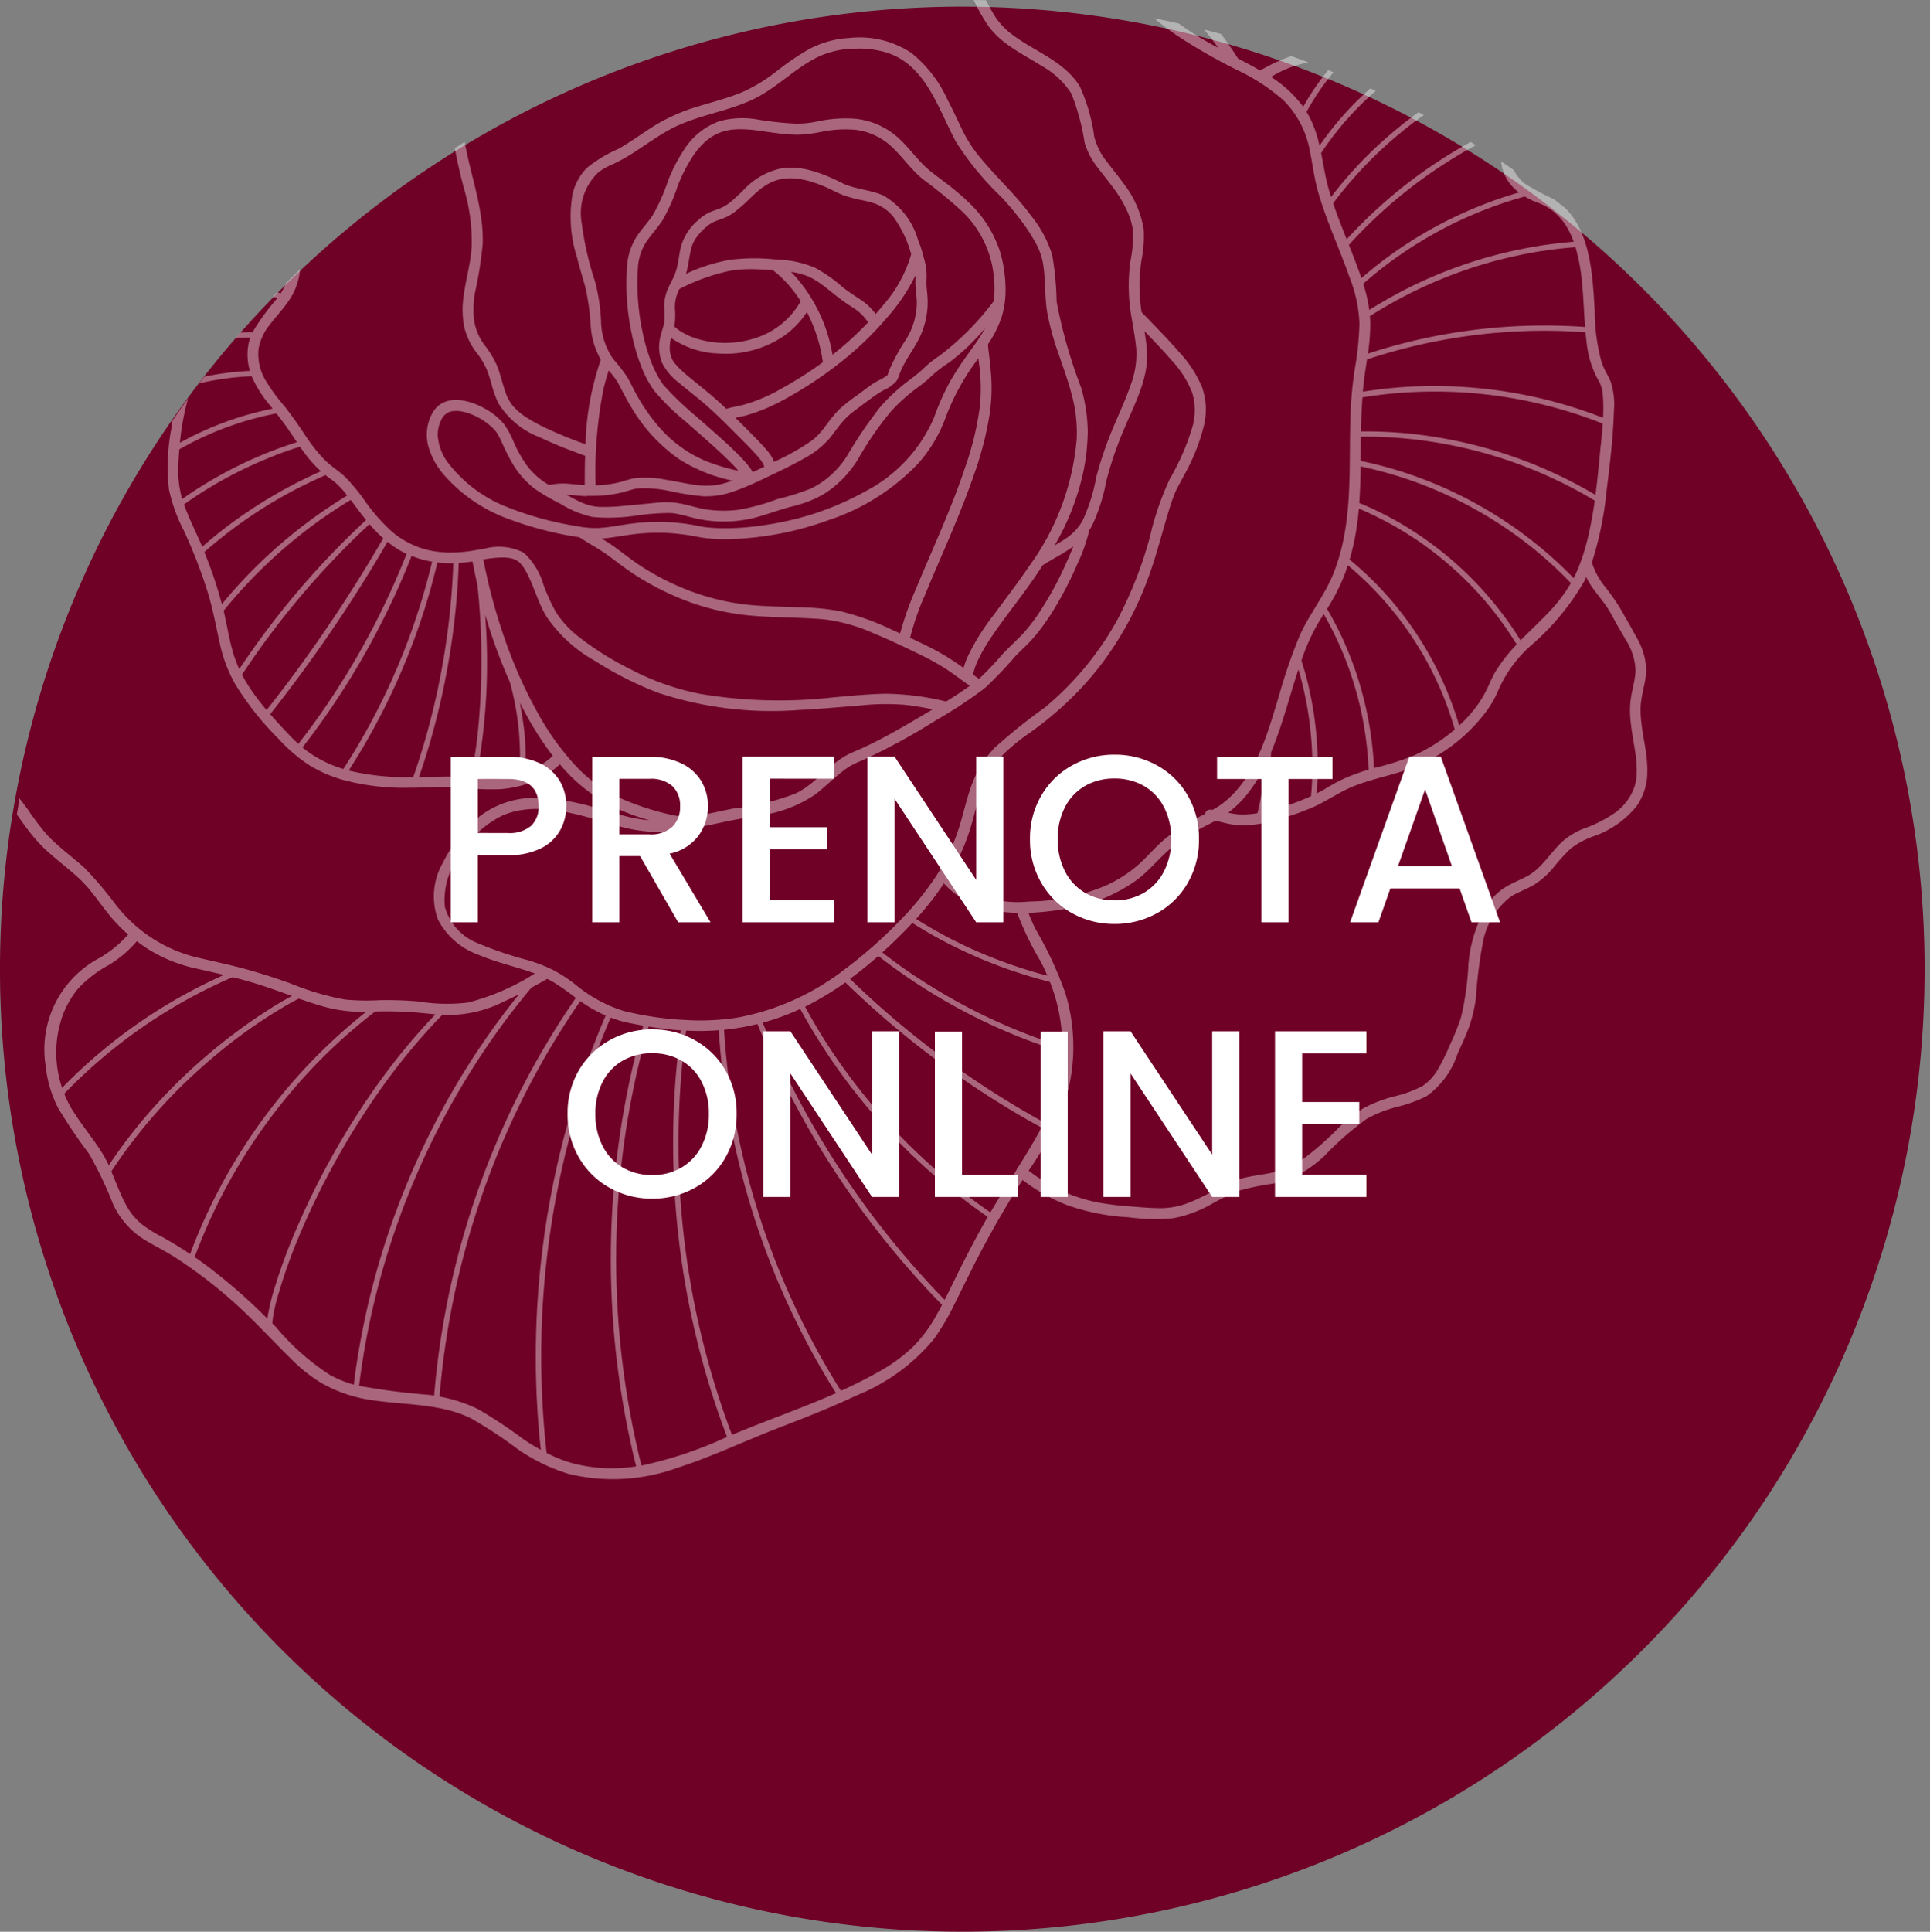
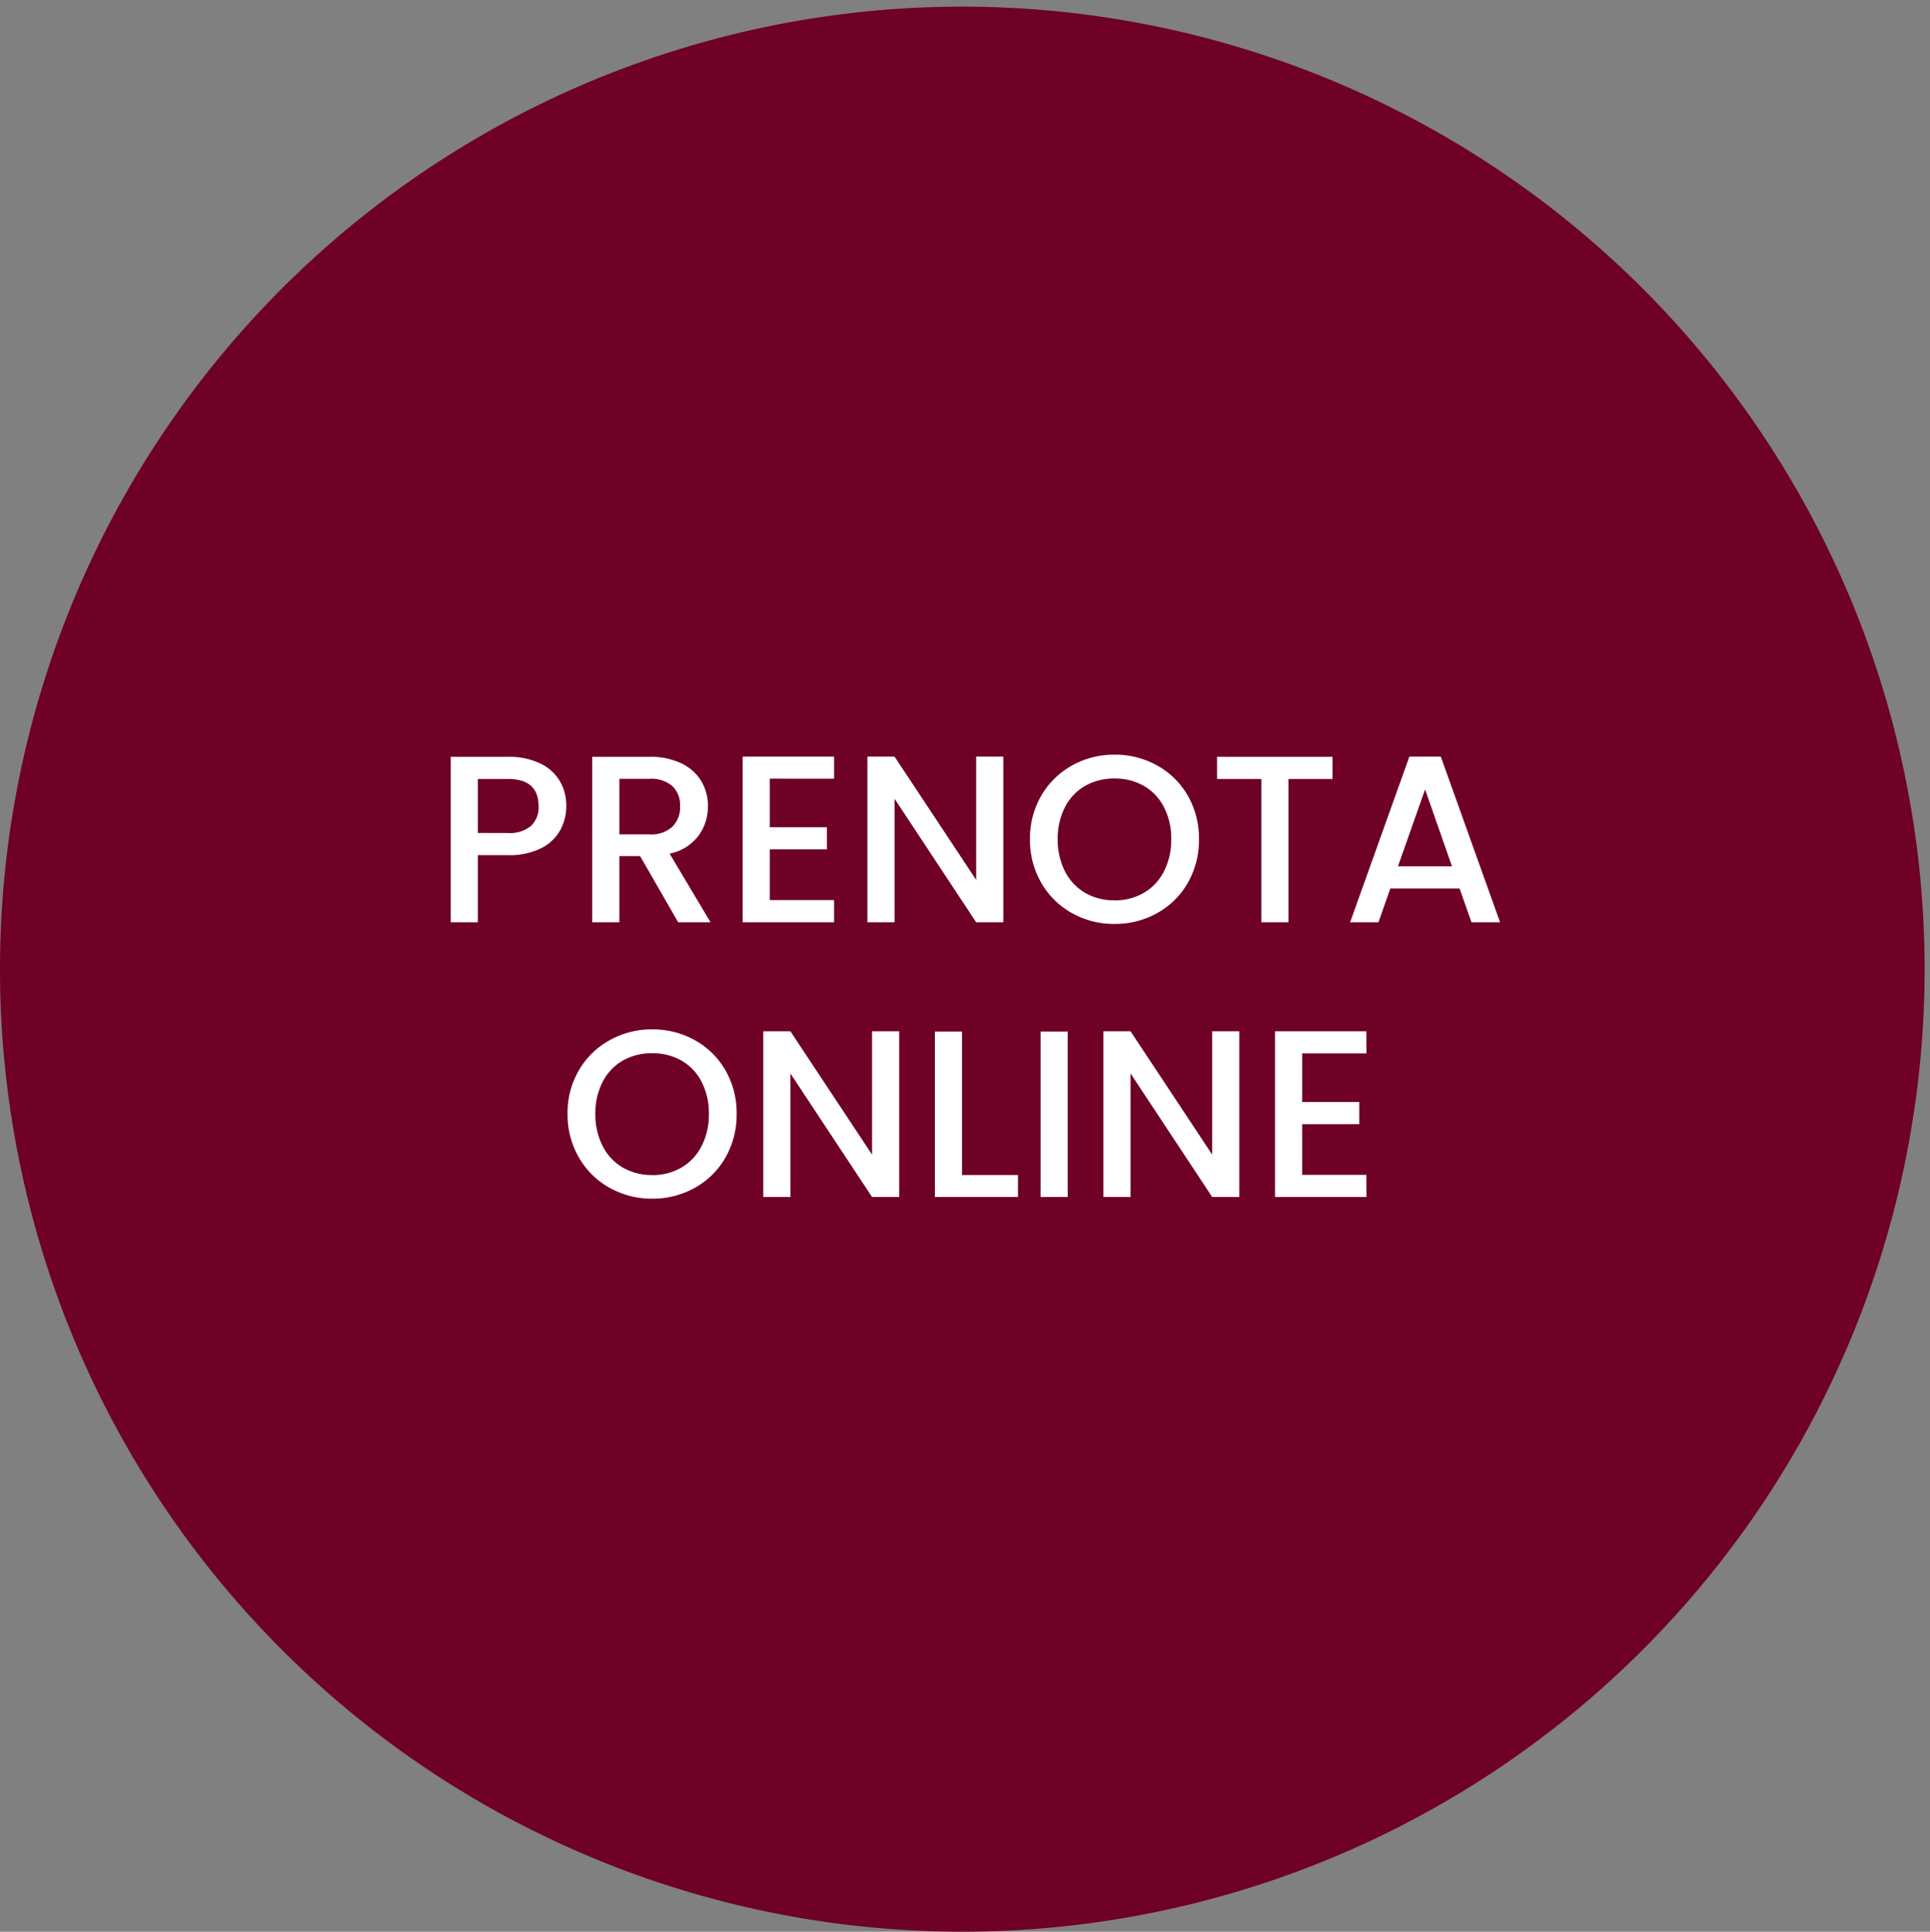
<svg xmlns="http://www.w3.org/2000/svg" width="105.415" height="105.484" viewBox="0 0 105.415 105.484">
  <rect x="0" y="0" width="105.415" height="105.484" fill="#808080" stroke="none" />
  <defs>
    <clipPath id="clip-path">
      <path id="Pfad_1208" data-name="Pfad 1208" d="M105.12,52.56A52.56,52.56,0,1,1,52.56,0a52.56,52.56,0,0,1,52.56,52.56" transform="translate(34.88 863.423)" fill="#6f0026" opacity="0.269" />
    </clipPath>
  </defs>
  <g id="prenota-online" transform="translate(-155 -502.637)">
    <path id="Pfad_1205" data-name="Pfad 1205" d="M105.12,52.56A52.56,52.56,0,1,1,52.56,0a52.56,52.56,0,0,1,52.56,52.56" transform="translate(155 503)" fill="#6f0026" />
    <g id="Gruppe_maskieren_8" data-name="Gruppe maskieren 8" transform="translate(120.415 -360.786)" clip-path="url(#clip-path)">
-       <path id="Pfad_1207" data-name="Pfad 1207" d="M699.37,497.631a2.937,2.937,0,0,1-1.256,1.54,7.243,7.243,0,0,1-1.406.7,3.772,3.772,0,0,0-1.293.762c-.656.61-1.11,1.455-1.924,1.884-.4.211-.826.371-1.208.614a3.071,3.071,0,0,0-.952.961,7.493,7.493,0,0,0-1.029,3.223,15.39,15.39,0,0,1-.417,2.945,13.873,13.873,0,0,1-.59,1.451,10.879,10.879,0,0,1-.635,1.295,2.747,2.747,0,0,1-.879.965,6.5,6.5,0,0,1-1.546.56,8,8,0,0,0-1.642.63,6.985,6.985,0,0,0-1.282.981,16.18,16.18,0,0,1-2.228,1.95,4.646,4.646,0,0,1-1.5.6c-.588.129-1.192.178-1.769.348a9.819,9.819,0,0,0-1.636.758c-.365.186-.741.377-1.115.525a4.3,4.3,0,0,1-1.82.306c-.444-.011-.886-.049-1.328-.086a16.6,16.6,0,0,1-1.735-.2,8.913,8.913,0,0,1-2.888-1.072,10.038,10.038,0,0,1-1.01-.686,15.538,15.538,0,0,0,2.178-4.475,10.05,10.05,0,0,0-.175-5.226,20.421,20.421,0,0,0-1.579-3.406,7.569,7.569,0,0,1-.431-.967,15.76,15.76,0,0,0,1.963-.21,8.966,8.966,0,0,0,3.976-1.605c.591-.448,1.056-1.008,1.6-1.507a8.691,8.691,0,0,1,1.663-1.178c.324-.182.662-.343.989-.52l.027,0,.08.013c.133.025.264.058.4.09a4.37,4.37,0,0,0,1,.138,6.472,6.472,0,0,0,1.61-.235,15.193,15.193,0,0,0,2.122-.712c.723-.3,1.361-.755,2.072-1.079,1.238-.563,2.642-.725,3.889-1.3a9.234,9.234,0,0,0,3.628-2.921,5.814,5.814,0,0,0,.562-.948,7.02,7.02,0,0,1,1.871-2.637,13.522,13.522,0,0,0,2.921-3.536c.031-.064.06-.129.089-.195a4.272,4.272,0,0,0,.4.665c.288.392.607.759.858,1.177.154.256.286.525.436.784s.307.52.453.784a3.343,3.343,0,0,1,.547,1.691c-.02.58-.222,1.137-.28,1.713a5.075,5.075,0,0,0,0,.953c.029.332.079.662.132.991.048.3.115.674.148.924a6.288,6.288,0,0,1,.064.919,2.742,2.742,0,0,1-.123.852m-37.016,26.684c-.22.444-.436.89-.662,1.332a47.58,47.58,0,0,1-8.327-11.626q-.876-1.72-1.607-3.507a12.548,12.548,0,0,0,2.009-.734l.037-.018a33.051,33.051,0,0,0,7.68,9.4q1.232,1.04,2.561,1.955l-.043.074c-.582,1.023-1.125,2.067-1.648,3.122m-2.345,3.854a8.716,8.716,0,0,1-1.869,1.38c-.684.393-1.39.743-2.109,1.069a41.81,41.81,0,0,1-3.641-7.243,42.45,42.45,0,0,1-2.227-8.058,41.7,41.7,0,0,1-.518-4.414,12.948,12.948,0,0,0,1.824-.315,47.794,47.794,0,0,0,7.456,12.426q1.251,1.509,2.624,2.911c-.11.21-.223.419-.341.624a7.52,7.52,0,0,1-1.2,1.619m-9.931,4.851a45.074,45.074,0,0,1-2.9-17.289,44.329,44.329,0,0,1,.4-4.782l.166.009a13.677,13.677,0,0,0,1.612-.029,42.391,42.391,0,0,0,4.231,15.917,41.914,41.914,0,0,0,2.173,3.9c-1.864.825-3.807,1.493-5.679,2.278m-4.947,1.678a46.625,46.625,0,0,1-.742-18.963,45.947,45.947,0,0,1,1.135-5.008c.582.093,1.167.164,1.755.205a45.051,45.051,0,0,0-.346,8.7,45.549,45.549,0,0,0,1.408,8.927,44.817,44.817,0,0,0,1.464,4.573,21.941,21.941,0,0,1-4.674,1.564m-3.7-.109a7.52,7.52,0,0,1-1.48-.579,47.121,47.121,0,0,1,1.714-18.873,46.076,46.076,0,0,1,1.784-4.9,6.042,6.042,0,0,0,.953.282q.413.085.83.157a46.5,46.5,0,0,0-1.647,9.3,46.851,46.851,0,0,0,1.256,14.767c-.142.02-.286.039-.429.054a8.346,8.346,0,0,1-2.981-.21m-5.206-2.959a8.017,8.017,0,0,0-2.123-.694,44.645,44.645,0,0,1,5.132-17.415,43.568,43.568,0,0,1,2.556-4.181,8.025,8.025,0,0,0,1.386.789,46.98,46.98,0,0,0-2.833,9.013,47.663,47.663,0,0,0-.985,9.646,46.82,46.82,0,0,0,.277,5.055c-.307-.169-.607-.353-.9-.544a26.976,26.976,0,0,0-2.511-1.67m-6.515-1.281a41.347,41.347,0,0,1,.874-4.777,42.5,42.5,0,0,1,3.495-9.354,42.06,42.06,0,0,1,2.477-4.2,39.923,39.923,0,0,1,2.565-3.412q.436-.236.866-.48c.123.06.244.124.362.195a13.88,13.88,0,0,1,1.15.808l.049.035a44.151,44.151,0,0,0-4.349,7.928,44.811,44.811,0,0,0-3.39,13.791q-.143-.024-.287-.043a36.565,36.565,0,0,1-3.812-.492m-4.476-3.143c-.089-.092-.179-.182-.269-.273a8.525,8.525,0,0,1,.361-1.67,28.336,28.336,0,0,1,1.1-3.076,41.177,41.177,0,0,1,1.828-3.8,41.869,41.869,0,0,1,2.529-4.089,34.374,34.374,0,0,1,3.209-3.936c.089-.094.18-.186.271-.278.079.005.158.011.237.015a6.781,6.781,0,0,0,3.108-.728c.281-.128.559-.265.834-.4q-.933,1.153-1.781,2.374a41.884,41.884,0,0,0-2.558,4.19,43.117,43.117,0,0,0-2.089,4.539,42.19,42.19,0,0,0-2.556,9.9c-.014.1-.025.207-.038.31a6.187,6.187,0,0,1-1.3-.528,13.074,13.074,0,0,1-2.888-2.539m-3.823-3.413c-.225-.167-.452-.328-.682-.486a30.32,30.32,0,0,1,7.2-11.1,29.387,29.387,0,0,1,2.665-2.31l.33-.007a20.642,20.642,0,0,1,2.133.082c.274.024.547.055.822.081a34.33,34.33,0,0,0-2.971,3.564,40.992,40.992,0,0,0-2.641,4.132,42.292,42.292,0,0,0-1.928,3.895,31.035,31.035,0,0,0-1.209,3.232,11.367,11.367,0,0,0-.431,1.792,30.5,30.5,0,0,0-3.289-2.873m-2.5-1.611a7.063,7.063,0,0,1-1.094-.693,3.493,3.493,0,0,1-.863-1.089c-.3-.569-.52-1.179-.775-1.771a28.6,28.6,0,0,1,5.238-5.954,27.778,27.778,0,0,1,4.351-3.132c.214-.122.43-.242.651-.351l.005,0c.344.12.69.236,1.039.344a8.632,8.632,0,0,0,1.511.327,8.467,8.467,0,0,0,1.129.044,30.083,30.083,0,0,0-4.4,4.279,30.533,30.533,0,0,0-5.221,8.951c-.508-.339-1.028-.658-1.565-.954m-4.862-6.9a6,6,0,0,1-.445-.9,28.424,28.424,0,0,1,7.113-5.363q1.019-.541,2.081-1c.323.082.646.166.966.26.769.224,1.52.5,2.274.764l-.212.115c-.615.341-1.21.718-1.791,1.115a30.583,30.583,0,0,0-5.244,4.521,27.987,27.987,0,0,0-2.757,3.5,6.577,6.577,0,0,0-.311-.591c-.508-.845-1.162-1.59-1.674-2.433m-.7-4.6a4.955,4.955,0,0,1,1.044-2.065,6.712,6.712,0,0,1,1.675-1.267,6.266,6.266,0,0,0,1.5-1.284,7.694,7.694,0,0,0,.683.477,8.116,8.116,0,0,0,2.485,1c.53.12,1.059.238,1.586.365a28.69,28.69,0,0,0-7.231,4.637q-.833.732-1.607,1.528a6.037,6.037,0,0,1-.138-3.393m3.191-6.441a20.555,20.555,0,0,0-1.82-2.167c-.706-.638-1.491-1.188-2.132-1.9a15.267,15.267,0,0,1-.965-1.288q-.459-.627-.949-1.231-.78-.959-1.647-1.842a31.19,31.19,0,0,1-2.5-2.607,11.162,11.162,0,0,1-1.864-3.974,15.14,15.14,0,0,1-.206-5.666c.169-1.4.507-2.763.723-4.153a3.3,3.3,0,0,0-.042-1.366c-.127-.5-.362-.96-.524-1.447a2.494,2.494,0,0,1-.074-1.5,5.336,5.336,0,0,1,1.493-2.164c1.1-1.1,2.38-1.985,3.508-3.051a9.043,9.043,0,0,0,1.364-1.633,26.277,26.277,0,0,0,1.325-2.574,9.993,9.993,0,0,1,3.029-3.765,9.3,9.3,0,0,1,3.01-1.3,9.7,9.7,0,0,0,2.8-1.013c.827-.526,1.346-1.394,2.2-1.882a6.684,6.684,0,0,1,1.654-.636,13,13,0,0,0-.979,2.182c-.271.78-.49,1.577-.7,2.374a11.653,11.653,0,0,0-.436,2.556c-.075,1.752.2,3.518-.225,5.243a22.611,22.611,0,0,1-1.754,4.212,18.514,18.514,0,0,0-.888,2.139,13.311,13.311,0,0,0-.492,2.316,11.1,11.1,0,0,0-.127,3.287,8.846,8.846,0,0,0,.8,2.229,27.229,27.229,0,0,1,1.353,3.508c.259.872.42,1.762.618,2.648a7.96,7.96,0,0,0,.836,2.239,16.012,16.012,0,0,0,2.388,3.012,8.52,8.52,0,0,0,1.683,1.439,7.456,7.456,0,0,0,1.762.777,12.839,12.839,0,0,0,3.661.45c.987,0,1.985-.087,2.97-.007a12.627,12.627,0,0,0,2.021.082,5.829,5.829,0,0,0,1.919-.465,5.006,5.006,0,0,0,1.344-.892,9.058,9.058,0,0,0,2.614,2.164,11.508,11.508,0,0,0,2.267.89,7.348,7.348,0,0,1-1.388-.246c-.513-.14-1.021-.292-1.533-.432a12.3,12.3,0,0,0-3.269-.543,4.915,4.915,0,0,0-3.063,1,7.512,7.512,0,0,0-2.009,2.525,3.672,3.672,0,0,0-.277,3.123,3.985,3.985,0,0,0,2.156,1.9c.93.4,1.917.628,2.874.948.087.029.173.06.259.091a12.6,12.6,0,0,1-3.658,1.589,9.673,9.673,0,0,1-2.7-.062,20.455,20.455,0,0,0-2.124-.069,12.455,12.455,0,0,1-1.886-.034,14.948,14.948,0,0,1-2.995-.887c-.7-.25-1.406-.482-2.121-.688-.989-.285-1.992-.492-2.993-.728a7.942,7.942,0,0,1-4.277-2.712m11.479-49.868a19.676,19.676,0,0,1,3.136,5.911q.265.81.457,1.641c-.116.1-.229.2-.339.305-.357.337-.694.7-1.073,1.012a20.592,20.592,0,0,0-3.563-4.957c-.361-.371-.737-.726-1.125-1.069.074-.126.151-.248.232-.37a.244.244,0,0,0,.053-.08,11.164,11.164,0,0,1,2.222-2.393m2.926-1.775a18.939,18.939,0,0,1,2.425,6.688c.1.6.159,1.209.195,1.817a2.65,2.65,0,0,0-.748.107,3.2,3.2,0,0,0-.946.509,19.955,19.955,0,0,0-2.638-6.15c-.307-.474-.635-.933-.981-1.38l.07-.055a12.094,12.094,0,0,1,2.624-1.537m1.3-.451a15.114,15.114,0,0,1,1.979-.333,16.593,16.593,0,0,1,1.19,6.007q-.132.283-.242.576a7.2,7.2,0,0,0-.433,2.695,7.19,7.19,0,0,1-.876.012,19.193,19.193,0,0,0-1.779-7c-.26-.555-.548-1.1-.86-1.622a10.5,10.5,0,0,1,1.022-.338M637,451.139a15.583,15.583,0,0,1,.625,3.655,11.521,11.521,0,0,0-1.932,2.481,16.8,16.8,0,0,0-1.172-5.5,12.682,12.682,0,0,0,1.925-.442c.187-.059.371-.126.554-.194m1.27-.519a.3.3,0,0,0,.13-.054c.269-.111.541-.22.817-.317l.036-.011a12.487,12.487,0,0,1-.044,3.158c-.447.356-.885.724-1.3,1.121a15.9,15.9,0,0,0-.63-3.486c.332-.133.661-.273.992-.411m1.776-2.313c.654-.671,1.279-1.365,1.928-2.039a15.277,15.277,0,0,1,4.348-3.227c.886-.43,1.715-.964,2.564-1.463a9.471,9.471,0,0,1,2.486-1.148,8.594,8.594,0,0,1,4.663.541c1.55.52,3.032,1.225,4.589,1.722.789.252,1.6.43,2.381.7a14.768,14.768,0,0,1,2.2.969,12.9,12.9,0,0,1,3.178,2.463,26.332,26.332,0,0,1,2.386,3.038c.814,1.162,1.618,2.333,2.5,3.444,1.084,1.36,2.367,2.541,3.368,3.967l-.172-.094a17.765,17.765,0,0,1-3.529-2.484,20.009,20.009,0,0,0-1.653-1.537,6.735,6.735,0,0,0-1.662-.879c-2.278-.841-4.753-.527-7.11-.316-.416.037-.833.07-1.251.075l-.195-.11q-.713-.411-1.391-.878c-.765-.524-1.492-1.1-2.224-1.666a7.124,7.124,0,0,0-3.849-1.895,5.333,5.333,0,0,0-2.339.493,9.2,9.2,0,0,0-1.3.7,5.252,5.252,0,0,1-1.278.656,5.737,5.737,0,0,1-1.653.158,11.536,11.536,0,0,0-1.794.082,5,5,0,0,0-.846.213,10.255,10.255,0,0,0-3.916-.454,7.221,7.221,0,0,0-1.614.416,9,9,0,0,1,1.19-1.453m42.972,9.672.061.009a13.5,13.5,0,0,0-1.807,2.506,6.542,6.542,0,0,0-1.755-1.628,5.977,5.977,0,0,1,3.5-.887m2.232.982.179.118a17.088,17.088,0,0,0-3.266,3.544,6.32,6.32,0,0,0-.55-1.577c-.049-.093-.1-.183-.156-.271a13.239,13.239,0,0,1,1.966-2.719,6.057,6.057,0,0,1,1.826.9m2.035.916c.384.111.769.219,1.154.328a22.773,22.773,0,0,0-4.74,4.116q-.47.539-.9,1.107c-.04-.125-.08-.251-.117-.378-.193-.665-.294-1.349-.428-2.024a16.84,16.84,0,0,1,3.442-3.78,4.119,4.119,0,0,0,.462.249,8.438,8.438,0,0,0,1.131.382m4.649,1.6c.056.033.11.065.162.1a26.407,26.407,0,0,0-6.962,4.66c-.517.481-1.013.984-1.489,1.5-.259-.651-.515-1.3-.739-1.967a22.446,22.446,0,0,1,4.58-4.549c.432-.32.878-.622,1.332-.911.574.167,1.144.341,1.706.543a8.735,8.735,0,0,1,1.409.621m.452,1.147a1.238,1.238,0,0,0-.307.858,2.391,2.391,0,0,0,.977,1.7,22.8,22.8,0,0,0-7.069,3.455q-.795.579-1.537,1.225l-.014-.043c-.205-.6-.436-1.183-.669-1.77a26.184,26.184,0,0,1,6.651-5.29q.955-.532,1.953-.981c.011.009.023.018.033.028a1.515,1.515,0,0,1,.154.159s.044.064.051.074.033.067.038.076c.069.213-.135.359-.262.511m2.356,3.449a3.122,3.122,0,0,1,.963,1.056,4.775,4.775,0,0,1,.342.741,24.716,24.716,0,0,0-9.105,2.559c-.7.355-1.391.747-2.059,1.168a8.446,8.446,0,0,0-.332-1.431,22.459,22.459,0,0,1,6.864-4.127c.643-.243,1.3-.454,1.96-.637a3.549,3.549,0,0,0,.668.322,3.245,3.245,0,0,1,.7.35m2.57,9.208c.039.074.079.146.118.219.018.034.035.068.052.1l.024.052,0,.01a2.19,2.19,0,0,1,.078.236c.012.047.022.1.031.143.005.027.009.053.013.079a.031.031,0,0,1,0,.01c0,.012,0,.024,0,.036a8.572,8.572,0,0,1,.019,1.32,25.064,25.064,0,0,0-4.973-1.378,25.458,25.458,0,0,0-5.443-.329,25.2,25.2,0,0,0-2.7.28q.049-.568.132-1.135c.031-.208.063-.416.094-.624a30.816,30.816,0,0,1,9.44-1.566c.832-.007,1.664.023,2.494.083.018.191.037.381.062.572a5.5,5.5,0,0,0,.552,1.892m.326.864h0m-1.59,10.094a22.557,22.557,0,0,0-3.96-3.249,22.851,22.851,0,0,0-4.93-2.4,22.26,22.26,0,0,0-2.737-.749c0-.094,0-.188,0-.282q0-.522.009-1.042a24.129,24.129,0,0,1,5.1.5,24.406,24.406,0,0,1,7.673,2.992c-.093.648-.206,1.292-.353,1.927a12.343,12.343,0,0,1-.377,1.308.28.28,0,0,0-.021.057,8.208,8.208,0,0,1-.4.938m-2.9,3.4a19,19,0,0,0-6.611-6.423,18.425,18.425,0,0,0-2.2-1.081c.049-.663.069-1.328.077-1.992a22.246,22.246,0,0,1,4.826,1.61,22.547,22.547,0,0,1,4.607,2.873,22.252,22.252,0,0,1,2.048,1.884,8.248,8.248,0,0,1-1.161,1.542c-.51.544-1.065,1.053-1.589,1.588m-3.35,4.641a18.656,18.656,0,0,0-4.286-7.468,18.018,18.018,0,0,0-1.7-1.585q.164-.549.275-1.113a16.055,16.055,0,0,0,.231-1.67,18.413,18.413,0,0,1,3.813,2.174,18.793,18.793,0,0,1,3.417,3.272,18.334,18.334,0,0,1,1.389,1.971,8.719,8.719,0,0,0-1.132,1.44c-.194.319-.328.658-.489.992a5.9,5.9,0,0,1-.537.9,7.314,7.314,0,0,1-.977,1.091m-4.656,2.323a19.172,19.172,0,0,0-1.68-6.986,18.4,18.4,0,0,0-.885-1.7,11.17,11.17,0,0,0,.815-1.528q.178-.421.321-.855a18.342,18.342,0,0,1,5.077,6.819,17.815,17.815,0,0,1,.761,2.149c-.123.105-.248.207-.376.305a9.477,9.477,0,0,1-1.952,1.155,15.843,15.843,0,0,1-2.081.644m-3.565-4.428c-.113-.485-.247-.965-.4-1.439a10.714,10.714,0,0,1,1.056-2.284l.163-.255a18.6,18.6,0,0,1,2.449,8.493,10.791,10.791,0,0,0-1.422.526c-.315.146-.612.324-.912.5-.163.1-.331.184-.5.27a19.078,19.078,0,0,0-.437-5.81m-2.052,3.559c.114-.274.22-.552.32-.831.408-1.131.722-2.292,1.09-3.436.027-.083.054-.165.081-.249a18.818,18.818,0,0,1,.76,5.442c0,.493-.029.985-.072,1.477a13.045,13.045,0,0,1-2.367.809L679.1,499a15.674,15.674,0,0,0,.423-3.266m-1.215,2.181a8.447,8.447,0,0,0,.881-1.439,15.332,15.332,0,0,1-.411,2.588,4.506,4.506,0,0,1-.905.073,3.27,3.27,0,0,1-.689-.1,5.9,5.9,0,0,0,1.125-1.121m19.223-18.965c-.085.909-.171,1.823-.291,2.733a24.85,24.85,0,0,0-10-3.329,23.982,23.982,0,0,0-2.805-.135c.011-.621.034-1.241.08-1.861a24.886,24.886,0,0,1,13.123,1.435c-.028.389-.068.775-.1,1.157m-1.027-8.78c.077.779.1,1.564.164,2.344a31.133,31.133,0,0,0-9.566.8q-1.161.283-2.295.656a11.487,11.487,0,0,0,.128-1.594c0-.153-.009-.3-.021-.453a24.5,24.5,0,0,1,8.73-3.444,23.757,23.757,0,0,1,2.5-.322,10.32,10.32,0,0,1,.363,2.014m-33.785,32.918a4.7,4.7,0,0,1-.747-.7,11.387,11.387,0,0,0,1.062-2.325c.245-.762.406-1.55.676-2.3a5.352,5.352,0,0,1,1.306-2.035,11.133,11.133,0,0,1,1.342-1.071c.524-.374,1.031-.773,1.516-1.2a17.388,17.388,0,0,0,2.332-2.478,18.1,18.1,0,0,0,2.637-4.882c.46-1.264.768-2.571,1.178-3.85.039-.12.078-.239.121-.358.02-.055.04-.111.062-.166.009-.024.046-.114.051-.129.148-.345.344-.669.516-1a10.809,10.809,0,0,0,1.086-2.743,3.693,3.693,0,0,0-.117-2.054,6.5,6.5,0,0,0-1.243-1.907c-.655-.756-1.364-1.465-2.056-2.187-.016-.11-.033-.219-.046-.329a9.426,9.426,0,0,1,.03-2.457,6.626,6.626,0,0,0,.127-1.759,5.552,5.552,0,0,0-1.1-2.486c-.3-.413-.62-.806-.93-1.209a3.688,3.688,0,0,1-.668-1.342,9.721,9.721,0,0,0-.785-2.74c-.856-1.4-2.5-1.915-3.74-2.871a3.764,3.764,0,0,1-.876-.931c-.264-.405-.468-.846-.7-1.267a4.541,4.541,0,0,0-.872-1.159,6.477,6.477,0,0,0-.716-.561c.641-.047,1.282-.126,1.921-.179a16.919,16.919,0,0,1,3.563,0,7.069,7.069,0,0,1,3.361,1.277c.589.441,1.06,1.02,1.6,1.514a16.615,16.615,0,0,0,1.744,1.381,31.2,31.2,0,0,0,3.274,1.881,10.836,10.836,0,0,1,2.553,1.661,5.2,5.2,0,0,1,1.448,2.765c.156.758.242,1.514.457,2.261.226.788.516,1.555.816,2.317.309.785.63,1.566.909,2.362a7.677,7.677,0,0,1,.528,2.49,16.511,16.511,0,0,1-.262,2.532,21.73,21.73,0,0,0-.219,2.263c-.126,2.979.192,6.035-.945,8.869-.492,1.227-1.346,2.242-1.868,3.451a30.053,30.053,0,0,0-1.1,3.21c-.618,2.04-1.249,4.4-2.979,5.805a4.523,4.523,0,0,1-.643.426c-.045,0-.091-.007-.136-.007a.271.271,0,0,0-.28.229c-.165.085-.332.169-.5.257a10.4,10.4,0,0,0-1.648,1.077c-.556.453-1,1.013-1.542,1.483a7.143,7.143,0,0,1-1.756,1.111,11.09,11.09,0,0,1-4.182.858,5.61,5.61,0,0,1-3.565-.806m.24,3.3a24.686,24.686,0,0,1-2.671-1.443l-.157-.1a16.022,16.022,0,0,0,1.516-1.936,4.751,4.751,0,0,0,2.183,1.353,7.417,7.417,0,0,0,1.816.25,16.775,16.775,0,0,0,1.287,2.658q.2.381.363.774a26.25,26.25,0,0,1-4.339-1.558m-2.816,1.627q-.953-.634-1.855-1.339c.5-.448.974-.913,1.432-1.389.07-.072.139-.145.207-.218l.171.107q.493.308,1,.592a25.813,25.813,0,0,0,3.668,1.689,26.749,26.749,0,0,0,2.675.83,9.526,9.526,0,0,1,.658,2.945c.011.192.016.385.018.578a31.1,31.1,0,0,1-7.97-3.8m6.975,7.948a49.454,49.454,0,0,1-8.61-6.01q-1.019-.887-1.989-1.83c.534-.391,1.049-.809,1.545-1.247a31.466,31.466,0,0,0,7.8,4.458q1.108.437,2.246.786a8.271,8.271,0,0,1-.248,1.918,9.982,9.982,0,0,1-.744,1.925m-27.627-22.31a24.867,24.867,0,0,1-1.8-4.007,30.6,30.6,0,0,1-1.2-4.426c.13-.021.266-.042.382-.056a5.627,5.627,0,0,1,.642-.047,2.075,2.075,0,0,1,.463.037,1.935,1.935,0,0,1,.19.054l.022.007.011.005c.036.017.073.036.108.056s.047.029.07.045l.019.012.016.013a1.511,1.511,0,0,1,.149.146.6.6,0,0,1,.09.115c.046.066.087.135.128.2.463.812.677,1.749,1.164,2.547a7.839,7.839,0,0,0,2.669,2.425,18.826,18.826,0,0,0,3.437,1.73,19.721,19.721,0,0,0,7.693.934c1.08-.051,2.156-.153,3.233-.237a13.752,13.752,0,0,1,2.484-.05c.529.055,1.052.146,1.574.251l-.811.48c-.739.437-1.485.865-2.249,1.256q-.556.285-1.13.533a5.341,5.341,0,0,0-.642.311c-.956.576-1.639,1.527-2.653,2.013a13.551,13.551,0,0,1-3.4.824c-.844.161-1.672.37-2.51.51a14.788,14.788,0,0,1-3.757-1.116,7.768,7.768,0,0,1-2.289-1.664,14.5,14.5,0,0,1-2.105-2.9m-.842.339c-.045-.317-.1-.633-.159-.947q.127.248.258.494a17.439,17.439,0,0,0,1.539,2.41,4.613,4.613,0,0,1-1.515.92,12.653,12.653,0,0,0-.124-2.877M636.62,488.5c0-.089-.011-.178-.017-.267a28.243,28.243,0,0,0,1.342,3.665,15.226,15.226,0,0,1,.523,5.076,5.571,5.571,0,0,1-1.453.222,8.281,8.281,0,0,1-.907-.039,33.541,33.541,0,0,0,.511-8.656m-1.625-.641q.12-1.226.161-2.46c.252-.015.5-.042.751-.08q.121.64.268,1.277a38.837,38.837,0,0,1-.008,8.342q-.131,1.1-.357,2.19c-.2-.018-.407-.037-.611-.048-.447-.024-.9-.013-1.343,0-.288.007-.579.012-.87.016a40.451,40.451,0,0,0,2.009-9.234m-1.69.009c.259-.824.486-1.657.687-2.5.131.015.262.027.394.035.157.008.315.01.473.007a40.075,40.075,0,0,1-1.447,9.316q-.333,1.195-.742,2.368a13.67,13.67,0,0,1-3.525-.361,36.794,36.794,0,0,0,4.16-8.867m-1.7-.569q.522-1.127.976-2.284a5.415,5.415,0,0,0,1.12.314,36.4,36.4,0,0,1-3.519,9.1q-.625,1.135-1.331,2.221a6.663,6.663,0,0,1-1.811-.859c-.145-.1-.283-.206-.418-.318A42.4,42.4,0,0,0,631.6,487.3m-1.53-1.063q.612-.987,1.194-1.992a5.428,5.428,0,0,0,.558.4,4.806,4.806,0,0,0,.483.258,42.024,42.024,0,0,1-4.447,8.378q-.7,1.023-1.464,2c-.349-.317-.67-.667-.99-1.012q-.277-.3-.547-.609a80.64,80.64,0,0,0,5.213-7.422m-1.357-1.434q.764-.781,1.566-1.521a7.855,7.855,0,0,0,.753.769,80.1,80.1,0,0,1-4.96,7.538q-.692.932-1.413,1.842c-.2-.231-.386-.467-.566-.709a9.265,9.265,0,0,1-.777-1.218,45,45,0,0,1,5.4-6.7m-1.024-1.827q.762-.537,1.562-1.019l.214.286c.2.273.41.545.625.81a45.3,45.3,0,0,0-5.738,6.44q-.613.837-1.187,1.7a6.18,6.18,0,0,1-.3-.766c-.231-.737-.346-1.5-.517-2.257-.013-.054-.026-.107-.039-.161a27,27,0,0,1,5.379-5.035m-1.033-1.8c.4-.2.808-.39,1.219-.571q.122.1.247.189c.053.039.108.077.162.115l.038.028,0,0h0a4.243,4.243,0,0,1,.584.59c.055.067.106.129.154.19a27.139,27.139,0,0,0-5.708,4.635q-.59.63-1.138,1.3a22.905,22.905,0,0,0-.957-2.846,25.134,25.134,0,0,1,5.392-3.63m-1.519-1.654q.666-.255,1.349-.466c.188.268.383.532.6.781a5.91,5.91,0,0,0,.543.556,26.028,26.028,0,0,0-5.179,3.055q-.669.511-1.3,1.067c-.329-.771-.712-1.523-1-2.309h0a22.679,22.679,0,0,1,5-2.683m.051-2.289c.279.357.549.719.8,1.1q.159.236.319.472a22.869,22.869,0,0,0-5.129,2.352q-.581.359-1.139.754a5.953,5.953,0,0,1-.2-2.046c.012-.222.029-.446.048-.669a17.35,17.35,0,0,1,5.3-1.96m-4.6-1.539,0-.01a15.5,15.5,0,0,1,3.25-.483c.008.021.015.042.023.063a6.516,6.516,0,0,0,1,1.556l.119.151a17.575,17.575,0,0,0-5.06,1.862,13.525,13.525,0,0,1,.667-3.139m1.064-2.412a12.913,12.913,0,0,1,2.109-.188,2.6,2.6,0,0,0-.1.363,3.146,3.146,0,0,0,.08,1.451,15.868,15.868,0,0,0-3.021.436c.273-.7.6-1.382.931-2.061m1.234-2.821a12.847,12.847,0,0,1,2.361.47,12.7,12.7,0,0,0-1.362,1.866,13.175,13.175,0,0,0-2.074.159c.217-.446.432-.893.629-1.348.163-.377.314-.758.447-1.147m.284-.977a9.76,9.76,0,0,0,.233-1.831,18.854,18.854,0,0,1,2.51.9c0,.217.005.434-.006.65a2.984,2.984,0,0,1-.484,1.471,12.943,12.943,0,0,0-2.441-.5c.071-.227.136-.457.19-.689m.613-7.6c.048-.181.1-.363.147-.544a12.5,12.5,0,0,1,4.422,3.068l-.05.029a6.878,6.878,0,0,0-1.5,1.12c-.073.077-.141.156-.205.238a14.334,14.334,0,0,0-3.2-1.682,11.108,11.108,0,0,1,.388-2.23m-.4,2.541a14.065,14.065,0,0,1,3.036,1.611,3.071,3.071,0,0,0-.475,1.295,6.218,6.218,0,0,0-.036.9,18.045,18.045,0,0,0-2.495-.881c0-.125,0-.248,0-.372,0-.852-.056-1.7-.033-2.557m14.378,11.823h0m25.8,15.479-.323-.228a3.483,3.483,0,0,1,.09-.339c.029-.089.062-.178.1-.265l.02-.05.014-.032c.021-.048.042-.095.064-.141a9.089,9.089,0,0,1,.652-1.131c.572-.866,1.218-1.681,1.831-2.518.359-.489.707-.988,1.036-1.5.551-.347,1.148-.646,1.67-1.028-.114.293-.242.582-.367.861a18.512,18.512,0,0,1-1.47,2.715,9.463,9.463,0,0,1-.887,1.16c-.371.406-.791.766-1.163,1.172a16.7,16.7,0,0,1-1.263,1.325m-3-4.455c.426-1.056.889-2.1,1.334-3.145.491-1.158.97-2.323,1.38-3.513a18.416,18.416,0,0,0,.87-3.357,9.747,9.747,0,0,0,.079-2.081c-.026-.364-.065-.727-.107-1.09-.025-.21-.058-.423-.065-.635a5.95,5.95,0,0,0,.758-1.523,5,5,0,0,0,.2-1.544,7.449,7.449,0,0,0-.286-1.94,6.439,6.439,0,0,0-1.776-2.783,13.455,13.455,0,0,0-1.115-.947c-.342-.264-.669-.5-.965-.742-.615-.5-1.06-1.178-1.642-1.717a4.107,4.107,0,0,0-2.507-1.12,7.262,7.262,0,0,0-1.918.14,5.554,5.554,0,0,1-1.192.135,17.23,17.23,0,0,1-2.174-.232,4.779,4.779,0,0,0-2.064.1,3.828,3.828,0,0,0-1.941,1.585,9.076,9.076,0,0,0-.852,1.658,10.379,10.379,0,0,1-.821,1.861c-.274.417-.621.777-.9,1.2a3.392,3.392,0,0,0-.519,1.6,12.956,12.956,0,0,0,.255,3.705,10.4,10.4,0,0,0,.522,1.785,5.475,5.475,0,0,0,.739,1.365,13.516,13.516,0,0,0,1.723,1.677c.724.642,1.462,1.271,2.16,1.942.237.228.471.462.685.712-.167-.038-.333-.076-.5-.119a10.741,10.741,0,0,1-1.263-.408,6.928,6.928,0,0,1-2.494-1.775,10.343,10.343,0,0,1-1.244-1.739c-.22-.378-.392-.786-.623-1.156a11.353,11.353,0,0,0-.731-.928,3.755,3.755,0,0,1-.651-2.089,10.558,10.558,0,0,0-.318-2.095,16.938,16.938,0,0,1-.736-3.21,3.062,3.062,0,0,1,.9-2.77,3.139,3.139,0,0,1,.719-.421,8.81,8.81,0,0,0,1.1-.594c.7-.438,1.36-.936,2.086-1.33,1.385-.751,2.987-.948,4.419-1.589,1.35-.6,2.367-1.74,3.693-2.385a4.84,4.84,0,0,1,2.055-.446,5.112,5.112,0,0,1,1.728.23c2.117.7,2.777,3.085,3.746,4.868a15.921,15.921,0,0,0,2.457,2.988,15.019,15.019,0,0,1,1.365,1.677,9.674,9.674,0,0,1,.6.99,3.572,3.572,0,0,1,.356,1.186c.11.83.061,1.67.205,2.5a14.987,14.987,0,0,0,.634,2.283c.256.747.527,1.491.722,2.258a7.848,7.848,0,0,1,.248,2.337,13.739,13.739,0,0,1-2.6,6.949c-.609.9-1.275,1.762-1.919,2.639a12.541,12.541,0,0,0-1.419,2.257,5.011,5.011,0,0,0-.242.656,13.942,13.942,0,0,0-1.605-1.007c-.433-.223-.872-.435-1.314-.641a14.883,14.883,0,0,1,.758-2.211m-8.981-25.482h0M655.8,478.08h0m2.725-2.906c-.02.02-.018.015,0,0m-7.743,2.19a9.563,9.563,0,0,0,1.948-.78,21.13,21.13,0,0,0,3.143-2.033,17.528,17.528,0,0,0,2.686-2.559,10.3,10.3,0,0,0,1.54-2.29c0,.09,0,.182,0,.276-.017.43.083.859.074,1.291a3.834,3.834,0,0,1-.6,1.946,10.585,10.585,0,0,0-.861,1.558,3.116,3.116,0,0,0-.118.314l-.017.03.008,0s-.006,0-.01.008a.031.031,0,0,0,0,.009c-.015.028-.02.027-.019.016l-.014.018-.008.008-.051.035c-.06.04-.122.076-.185.112-.162.092-.336.172-.492.274-.293.19-.57.411-.85.619a9.708,9.708,0,0,0-1.021.8,6.857,6.857,0,0,0-.622.742c-.077.1-.153.2-.228.3l-.008.01-.051.065q-.052.066-.107.129a3.229,3.229,0,0,1-.225.239c-.044.043-.09.084-.137.125l-.063.052-.04.032-.006,0,0,0a12.244,12.244,0,0,1-2.072,1.167,1.707,1.707,0,0,0-.067-.162,2.647,2.647,0,0,0-.4-.556c-.283-.326-.59-.632-.894-.938-.248-.249-.5-.5-.746-.748.175-.037.353-.07.523-.114m-3.016-4.342-.067-.03a3.74,3.74,0,0,1-.359-.188c-.056-.034-.111-.069-.164-.106l-.073-.052-.031-.023c-.054-.043-.106-.089-.157-.136.009-.04.019-.081.026-.123a4.115,4.115,0,0,0,.017-.811,2.044,2.044,0,0,1,.118-.827,2.94,2.94,0,0,1,.121-.28,11.042,11.042,0,0,1,2.694-.979,4.712,4.712,0,0,1,.48-.071c.167-.017.335-.027.5-.031.427-.01.855.015,1.281.041l.149.009a6.525,6.525,0,0,1,1.52,1.7,4.343,4.343,0,0,1-2.575,2.042,5.286,5.286,0,0,1-3.213-.035c-.063-.022-.126-.044-.188-.069l-.082-.033m7.8,1.016a8.719,8.719,0,0,0-1.909-4.132c-.115-.138-.237-.267-.363-.394a4.5,4.5,0,0,1,.9.233l.024.009.011.006.083.038c.061.028.122.06.181.092.111.062.219.13.325.2s.227.162.338.247l.03.023.019.015.09.071.217.171a11.877,11.877,0,0,0,1.089.8,2.723,2.723,0,0,1,.905.854,17.7,17.7,0,0,1-1.744,1.61c-.066.053-.134.106-.2.158m-3.913-9.066.085-.063.119-.081c.077-.051.156-.1.238-.142.039-.022.08-.042.12-.061l.067-.031.016-.007.029-.012a2.761,2.761,0,0,1,.574-.153s.1-.01.115-.012c.054,0,.108-.007.163-.008a3.451,3.451,0,0,1,.378.012,4.451,4.451,0,0,1,.827.169,7.246,7.246,0,0,1,.971.371c.262.121.515.261.785.365a6.868,6.868,0,0,0,1.051.281c.165.035.329.072.491.119.078.022.154.047.229.074l.094.037c.034.014.068.03.1.047a2.276,2.276,0,0,1,.854.725,6.349,6.349,0,0,1,.842,1.735c.023.067.044.133.065.2a7.1,7.1,0,0,1-1.5,2.751c-.143.179-.293.354-.444.527a3.049,3.049,0,0,0-.81-.778c-.33-.22-.656-.426-.968-.672a8.407,8.407,0,0,0-1.53-1.08,5.788,5.788,0,0,0-2.053-.445l-.089-.007a.253.253,0,0,0-.07-.005,10.906,10.906,0,0,0-2.383.018,9.318,9.318,0,0,0-2.455.773c.13-.419.164-.853.262-1.281a1.761,1.761,0,0,1,.233-.593,2.948,2.948,0,0,1,.6-.675,1.711,1.711,0,0,1,.464-.305c.188-.079.385-.135.573-.216a2.585,2.585,0,0,0,.532-.312,9.087,9.087,0,0,0,.837-.742c.13-.124.26-.248.4-.366.062-.053.125-.1.189-.155m-4.687,9.558-.009-.012-.044-.063c-.028-.042-.055-.084-.079-.128s-.046-.087-.067-.132a.026.026,0,0,1,0-.006.089.089,0,0,1,0-.014l-.017-.046c-.016-.048-.03-.1-.041-.144-.005-.025-.01-.05-.015-.075l-.007-.037s0-.007,0-.013a2.107,2.107,0,0,1-.007-.308,1.788,1.788,0,0,1,.044-.335c.006-.033.016-.066.024-.1a4.8,4.8,0,0,0,2.6.852,5.657,5.657,0,0,0,3.581-.971,4.829,4.829,0,0,0,1.239-1.293,8.8,8.8,0,0,1,.657,1.684,7.11,7.11,0,0,1,.212,1.057,21.076,21.076,0,0,1-2.318,1.471,8.932,8.932,0,0,1-1.952.834c-.326.092-.676.135-1,.24-.156-.149-.313-.3-.474-.44-.5-.454-1.039-.869-1.562-1.3a6.805,6.805,0,0,1-.544-.486c-.071-.072-.139-.147-.2-.225l-.008-.011m-4.815,7.211h.1a.355.355,0,0,0,.132,0,7.066,7.066,0,0,0,1.65-.178c.165-.041.328-.093.492-.141.076-.021.152-.042.228-.059l.1-.019.031,0,.067-.009a6.636,6.636,0,0,1,1.78.159,13.841,13.841,0,0,0,1.784.272,4.565,4.565,0,0,0,1.732-.3c.288-.1.567-.215.841-.335a.242.242,0,0,0,.094-.042c.435-.193.863-.4,1.31-.615.512-.245,1.023-.5,1.517-.778a4.825,4.825,0,0,0,1.38-1.09c.082-.1.162-.205.241-.309l.112-.148.05-.065v0l.037-.048a4.629,4.629,0,0,1,.627-.7c.173-.146.288-.232.451-.355q.3-.23.611-.454a7.607,7.607,0,0,1,.819-.552,1.932,1.932,0,0,0,.721-.516,1.3,1.3,0,0,0,.127-.282c.018-.051.037-.1.056-.154l.042-.1h0l0-.008.04-.089c.294-.638.742-1.188,1.031-1.826a4.413,4.413,0,0,0,.394-1.994c-.008-.223-.033-.445-.054-.667s0-.441,0-.667a3.625,3.625,0,0,0-.183-1.026c-.014-.044-.026-.088-.041-.132a.165.165,0,0,0-.008-.029.041.041,0,0,0,0-.009c0-.007,0-.013,0-.021a4.672,4.672,0,0,0-.227-.654,4.131,4.131,0,0,0-1.89-2.454c-.671-.307-1.423-.335-2.1-.611l-.081-.036c-.056-.026-.112-.054-.167-.082q-.282-.142-.572-.268a7.462,7.462,0,0,0-1.037-.371,4,4,0,0,0-1.66-.116,3.947,3.947,0,0,0-2.061,1.205c-.13.125-.259.251-.392.373q-.1.088-.194.173l-.1.085-.016.013-.047.035a2.352,2.352,0,0,1-.581.323c-.176.065-.353.122-.524.2a2.322,2.322,0,0,0-.566.39,2.944,2.944,0,0,0-.965,1.448c-.125.476-.142.97-.305,1.438a4.22,4.22,0,0,1-.238.526.313.313,0,0,0-.019.037,4.534,4.534,0,0,0-.2.427,2.472,2.472,0,0,0-.159.914,5.565,5.565,0,0,1,.007.779c-.031.246-.164.566-.22.842a2.306,2.306,0,0,0,.11,1.437,3.187,3.187,0,0,0,.891,1.046c.491.417,1,.8,1.49,1.227.629.548,1.214,1.145,1.8,1.734.334.334.672.669.986,1.023.049.055.1.11.143.167l.055.068-.016-.02.034.044a1.963,1.963,0,0,1,.14.227l0,.006a.1.1,0,0,1,.011.023s0,0,0,.008a.06.06,0,0,0,.007.014l0-.007c.01.027.019.054.028.081-.213.1-.421.2-.628.3a2.455,2.455,0,0,0-.2-.3,7.975,7.975,0,0,0-.74-.805c-.684-.668-1.412-1.29-2.128-1.922a16.966,16.966,0,0,1-1.769-1.687c-.022-.025-.042-.052-.064-.077h0l-.019-.026c-.061-.086-.118-.174-.172-.263a5.977,5.977,0,0,1-.374-.737,9.665,9.665,0,0,1-.526-1.708,12.6,12.6,0,0,1-.282-3.6,2.887,2.887,0,0,1,.448-1.436c.266-.4.609-.762.886-1.18a9.666,9.666,0,0,0,.834-1.876,8.8,8.8,0,0,1,.81-1.6,4.1,4.1,0,0,1,.847-.955l.011-.009.006,0,.055-.041q.055-.039.11-.076a2.725,2.725,0,0,1,.246-.143c.034-.018.067-.034.1-.05l.057-.025,0,0,0,0c.079-.031.16-.06.241-.085s.154-.043.232-.06l.117-.023.105-.016a4.322,4.322,0,0,1,.459-.028,7.7,7.7,0,0,1,1.01.075l.07.009h0l.126.018.28.04c.193.028.387.055.581.079a8.464,8.464,0,0,0,1.093.077,6.986,6.986,0,0,0,1.27-.151,6.614,6.614,0,0,1,1.824-.121,3.491,3.491,0,0,1,2.158,1.046c.557.542,1,1.191,1.612,1.678a25.212,25.212,0,0,1,2.067,1.69,5.692,5.692,0,0,1,1.624,2.707,6.263,6.263,0,0,1,.159,2.241.13.13,0,0,0-.015.013,14.837,14.837,0,0,1-3.01,3.01,5.722,5.722,0,0,0-.852.691,10.369,10.369,0,0,1-.854.687,9.981,9.981,0,0,0-1.481,1.39,23.2,23.2,0,0,0-1.76,2.586,4.85,4.85,0,0,1-2,1.849,13.36,13.36,0,0,1-1.863.587,11.043,11.043,0,0,1-2.18.589,6.734,6.734,0,0,1-1.774-.041c-.405-.073-.8-.2-1.2-.285a4.3,4.3,0,0,0-1.341-.077c-.633.06-1.266.127-1.9.182a10.6,10.6,0,0,1-1.181.057c-.071,0-.143,0-.215-.01l-.1-.01-.049-.005-.01,0a3.183,3.183,0,0,1-.391-.09c-.062-.02-.124-.04-.185-.064l-.094-.037h0l-.061-.027c-.148-.066-.293-.139-.437-.214s-.258-.138-.387-.208l.088,0c.347.026.692.071,1.042.076m1.179-6.857a4.194,4.194,0,0,1,.54.735c.206.389.4.78.627,1.158a9.1,9.1,0,0,0,2.652,2.93,8.6,8.6,0,0,0,2.628,1.116c.1.027.2.05.3.074-.1.034-.2.067-.3.1a3.7,3.7,0,0,1-1.519.153c-.576-.059-1.234-.217-1.845-.312a5.488,5.488,0,0,0-1.666-.075c-.324.05-.63.173-.949.246a6.116,6.116,0,0,1-1.185.14,23.238,23.238,0,0,1,.426-5.238c.08-.347.177-.689.288-1.026m-8.756,2.28.037-.015c.024-.008.048-.016.072-.023a1.166,1.166,0,0,1,.141-.03l.024,0c.032,0,.064,0,.1-.005.06,0,.12,0,.18,0a2.6,2.6,0,0,1,.655.162,3.621,3.621,0,0,1,1.166.723,2.614,2.614,0,0,1,.206.215l.025.032.011.016c.024.037.048.073.071.11a5.168,5.168,0,0,1,.234.461,11.5,11.5,0,0,0,.628,1.232,4.821,4.821,0,0,0,1.159,1.291,10.784,10.784,0,0,0,1.414.825,5.489,5.489,0,0,0,1.75.718,9.82,9.82,0,0,0,2.4-.077,12.947,12.947,0,0,1,1.8-.139,2.706,2.706,0,0,1,.547.074c.181.038.36.087.539.134a7,7,0,0,0,3.509.067c.718-.185,1.407-.458,2.128-.638a6.531,6.531,0,0,0,1.687-.656,5.8,5.8,0,0,0,1.945-2.013,17.71,17.71,0,0,1,1.737-2.506,9.667,9.667,0,0,1,1.538-1.367,8.206,8.206,0,0,0,.821-.7,7.873,7.873,0,0,1,.83-.615,11.545,11.545,0,0,0,1.965-1.881c-.1.191-.22.382-.336.56-.255.387-.533.758-.8,1.138a14.1,14.1,0,0,0-.859,1.362,13.867,13.867,0,0,0-.788,1.8,8.125,8.125,0,0,1-3.667,4.005,15.811,15.811,0,0,1-5.262,1.84c-.44.076-.773.122-1.216.164-.381.036-.763.058-1.146.063a9.436,9.436,0,0,1-.976-.035c-.07-.006-.139-.014-.209-.022l-.032,0-.1-.016c-.242-.039-.482-.1-.724-.135a11.352,11.352,0,0,0-3.585.011c-.449.068-.824.138-1.249.173a4.7,4.7,0,0,1-1.32-.087,17.572,17.572,0,0,1-4.057-1.132,7.453,7.453,0,0,1-2.962-2.269,2.745,2.745,0,0,1-.612-1.585,1.813,1.813,0,0,1,.2-.831.778.778,0,0,1,.386-.392m24.175,11.842a14.263,14.263,0,0,0-2.766-.987,13.593,13.593,0,0,0-2.388-.22c-.667-.025-1.334-.038-2-.081a12.885,12.885,0,0,1-4.2-.956,13.98,13.98,0,0,1-2.491-1.33c-.39-.268-.76-.561-1.141-.84-.268-.2-.545-.374-.826-.545.515-.038,1.029-.133,1.543-.208a10.733,10.733,0,0,1,3.656.108,8.307,8.307,0,0,0,1.916.129,17.206,17.206,0,0,0,5.257-1.025,11.9,11.9,0,0,0,4.939-3.122,7.848,7.848,0,0,0,1.51-2.571,12.75,12.75,0,0,1,1.685-3.052l.071-.1c.03.233.064.466.084.7a9.8,9.8,0,0,1,0,1.922,16.315,16.315,0,0,1-.781,3.261c-.755,2.285-1.783,4.463-2.7,6.684a17.1,17.1,0,0,0-.876,2.455l-.491-.221M641.185,449.9a12.823,12.823,0,0,1,.017,1.945c-.244.2-.488.4-.74.588-.309.234-.617.466-.922.7a12.962,12.962,0,0,0,0-2.988,6.327,6.327,0,0,1,1.646-.247m.3,0c.221,0,.443.018.666.043a11.363,11.363,0,0,1,1.348.24,7.732,7.732,0,0,0-.829.51c-.4.28-.777.587-1.153.9a12.738,12.738,0,0,0-.031-1.689m-4.768,6.867a12.789,12.789,0,0,1,1.712-1.922c.783-.735,1.643-1.362,2.492-2.017,1.448-1.118,2.8-2.523,4.726-2.7a13.317,13.317,0,0,0,3.361-.265,6.629,6.629,0,0,0,1.276-.676,8.6,8.6,0,0,1,1.261-.675,4.678,4.678,0,0,1,2.138-.417,4.163,4.163,0,0,1,1.76.6,16.453,16.453,0,0,1,1.826,1.3c.74.578,1.482,1.155,2.261,1.68q.677.455,1.387.858c.03.018.06.034.09.049a.27.27,0,0,0,.069.038c.027.017.058.031.085.045.141.079.278.163.415.25a5.754,5.754,0,0,1,1.021.789,4.867,4.867,0,0,1,.784,1.163,9.644,9.644,0,0,0,.712,1.227,4.553,4.553,0,0,0,.921.915c.622.476,1.321.835,1.982,1.25a4.548,4.548,0,0,1,1.615,1.505,12.174,12.174,0,0,1,.726,2.689,4.073,4.073,0,0,0,.7,1.339c.3.395.62.78.911,1.184a6.7,6.7,0,0,1,.746,1.279,3.675,3.675,0,0,1,.284,1.008,6.949,6.949,0,0,1-.138,1.651,9.717,9.717,0,0,0-.022,2.529c.018.145.039.29.063.436a.245.245,0,0,0,.006.038c.1.6.22,1.21.272,1.822a4.731,4.731,0,0,1-.311,1.952c-.261.759-.6,1.487-.913,2.227a19.94,19.94,0,0,0-.96,2.782,9.8,9.8,0,0,1-.74,2.367,2.679,2.679,0,0,1-.151.241l-.007.012a2.95,2.95,0,0,1-.834.789c-.179.116-.361.226-.545.333a13.7,13.7,0,0,0,1.581-4.074,11.376,11.376,0,0,0,.229-2.145,8.763,8.763,0,0,0-.371-2.424,27.269,27.269,0,0,1-1.328-4.662,16.535,16.535,0,0,0-.242-2.559,6.5,6.5,0,0,0-1.149-2.137c-.844-1.147-1.9-2.105-2.8-3.2a7.4,7.4,0,0,1-.991-1.551c-.262-.548-.517-1.1-.8-1.638a6.958,6.958,0,0,0-1.956-2.507,5.121,5.121,0,0,0-3.386-.814,5.3,5.3,0,0,0-2.18.6,14.452,14.452,0,0,0-1.812,1.233,8.635,8.635,0,0,1-1.939,1.16c-.748.3-1.53.5-2.3.735a10.168,10.168,0,0,0-2.252.965c-.721.433-1.391.946-2.123,1.361a7.175,7.175,0,0,0-1.737,1.049,3.028,3.028,0,0,0-.773,1.419,7.26,7.26,0,0,0,.237,3.439c.138.544.3,1.081.454,1.621a12.611,12.611,0,0,1,.3,2.16,4.341,4.341,0,0,0,.553,1.83,15.286,15.286,0,0,0-.838,4.614,23.427,23.427,0,0,1-2.28-.94,9.114,9.114,0,0,1-.84-.459,3.732,3.732,0,0,1-.552-.4q-.11-.1-.21-.205c-.031-.034-.061-.068-.09-.1l-.023-.028-.038-.049a2.956,2.956,0,0,1-.256-.443c-.007-.015-.014-.031-.021-.046l0-.012c-.015-.038-.03-.075-.044-.114-.031-.084-.06-.169-.086-.255-.056-.177-.106-.357-.158-.535-.06-.2-.122-.408-.193-.609a5.192,5.192,0,0,0-.735-1.239,3.034,3.034,0,0,1-.561-1.355,5.228,5.228,0,0,1,.062-1.534,21.179,21.179,0,0,0,.413-2.624,8.521,8.521,0,0,0-.11-1.584c-.321-2.1-1.191-4.059-.988-6.184a7.291,7.291,0,0,1,1.359-3.433m-3.648,5a9.251,9.251,0,0,1,1.7-.081c0,.051.01.1.016.155a25.48,25.48,0,0,0,.673,3.2,10.149,10.149,0,0,1,.395,3.07c-.054.95-.342,1.87-.453,2.812a4.83,4.83,0,0,0,.046,1.588,3.69,3.69,0,0,0,.664,1.391,4.113,4.113,0,0,1,.635,1.108c.067.2.127.4.185.6a6.309,6.309,0,0,0,.377,1.062,4.573,4.573,0,0,0,2.283,1.872c.8.381,1.625.7,2.456,1q0,.16-.008.32c-.008.426-.01.852-.011,1.278l-.123-.005c-.3-.016-.6-.059-.9-.075a3.906,3.906,0,0,0-.929.075,3.928,3.928,0,0,1-1.186-1.034,7.061,7.061,0,0,1-.734-1.292,4.728,4.728,0,0,0-.54-1,3.64,3.64,0,0,0-1.094-.872c-.848-.465-2.148-.78-2.772.2a2.442,2.442,0,0,0-.269,1.874,4.105,4.105,0,0,0,.93,1.656,8.547,8.547,0,0,0,3.226,2.24A19.275,19.275,0,0,0,641.749,484c.375.254.77.466,1.15.711.4.256.771.545,1.149.828a14.378,14.378,0,0,0,2.472,1.475,13.357,13.357,0,0,0,4.446,1.248c1.367.136,2.745.1,4.113.215a9.35,9.35,0,0,1,2.733.765c.5.205.989.426,1.478.654a.29.29,0,0,0,.09.044h0q.486.228.967.464a13.23,13.23,0,0,1,1.44.8c.412.27.8.57,1.207.856l.074.052c-.419.3-.851.584-1.292.856a14.532,14.532,0,0,0-3.365-.426c-.943.022-1.883.121-2.822.2a25.987,25.987,0,0,1-7.246-.193,13.809,13.809,0,0,1-3.811-1.346,16.321,16.321,0,0,1-2.969-1.883,5.322,5.322,0,0,1-1.121-1.272,10.834,10.834,0,0,1-.654-1.44,3.853,3.853,0,0,0-1.082-1.767,3,3,0,0,0-2.173-.213c-.162.024-.288.047-.414.069a.292.292,0,0,0-.056.009l0,0c-.1.017-.2.033-.315.05a7.274,7.274,0,0,1-.841.071,5.523,5.523,0,0,1-1.415-.129,4.731,4.731,0,0,1-2.039-1.057,10.1,10.1,0,0,1-1.377-1.562,9.881,9.881,0,0,0-1.174-1.421c-.348-.317-.752-.559-1.086-.9a9.346,9.346,0,0,1-1.1-1.41c-.354-.527-.713-1.047-1.111-1.543a9.892,9.892,0,0,1-1.027-1.416,2.8,2.8,0,0,1-.358-1.669,2.862,2.862,0,0,1,.621-1.337c.312-.412.667-.789.967-1.212a3.579,3.579,0,0,0,.665-1.645c.076-.6,0-1.214.032-1.821a2.57,2.57,0,0,1,.673-1.684,17.815,17.815,0,0,1,3.055-2.055,12.309,12.309,0,0,0,1.371-1.229,3.506,3.506,0,0,1,1.461-.972m-7.71-4.276a20.361,20.361,0,0,1,3.855,4.607q.4.655.746,1.339l-.047.034c-.414.291-.856.536-1.295.787a12.8,12.8,0,0,0-4.605-3.2,16.549,16.549,0,0,1,1.346-3.565m25.1,52.722a13.186,13.186,0,0,1-2.993.14,17.438,17.438,0,0,1-3.291-.488,7.7,7.7,0,0,1-2.657-1.455,8.371,8.371,0,0,0-1.177-.77,8.955,8.955,0,0,0-1.366-.537,20.435,20.435,0,0,1-2.789-.944,2.982,2.982,0,0,1-1.789-2,4.13,4.13,0,0,1,.9-2.918,5.5,5.5,0,0,1,2.273-2.059c1.982-.831,4.253.01,6.195.554a8.5,8.5,0,0,0,1.9.346,10.051,10.051,0,0,0,1.975-.14c.687-.105,1.365-.262,2.045-.405.588-.124,1.18-.224,1.772-.328a7.042,7.042,0,0,0,3.211-1.19c.468-.367.893-.789,1.357-1.162l.1-.079,0,0h0l.055-.041c.055-.041.111-.082.168-.121a3.324,3.324,0,0,1,.3-.184c.222-.117.458-.21.688-.312a34.762,34.762,0,0,0,3.837-2.095,25.54,25.54,0,0,0,2.571-1.676.243.243,0,0,0,.027-.021c.056-.044.113-.087.168-.132a22.112,22.112,0,0,0,1.625-1.707c.366-.372.755-.716,1.088-1.119a12.086,12.086,0,0,0,.9-1.249,19.255,19.255,0,0,0,1.393-2.661,9.011,9.011,0,0,0,.653-1.85c.051-.075.1-.153.145-.235a9.993,9.993,0,0,0,.784-2.445,19.65,19.65,0,0,1,.975-2.846c.569-1.359,1.376-2.813,1.245-4.337-.029-.333-.077-.665-.132-1,.509.526,1.017,1.054,1.494,1.608a5.432,5.432,0,0,1,1.11,1.754,3.293,3.293,0,0,1,0,1.9,13.014,13.014,0,0,1-1.227,2.812,15.822,15.822,0,0,0-1.094,3.2,22.172,22.172,0,0,1-1.738,4.428,16.758,16.758,0,0,1-4,4.856,29.688,29.688,0,0,0-2.743,2.2,6.007,6.007,0,0,0-1.284,2.13c-.263.741-.422,1.514-.662,2.262a10.86,10.86,0,0,1-1.283,2.673,16.41,16.41,0,0,1-2,2.429,24.9,24.9,0,0,1-2.959,2.6,13.61,13.61,0,0,1-5.775,2.614m15.242,8.223-.015.012a.3.3,0,0,0-.07.124c-.477.761-.96,1.519-1.413,2.294a32.9,32.9,0,0,1-8.47-8.524c-.6-.874-1.146-1.78-1.652-2.708a16.544,16.544,0,0,0,2.2-1.327,49.927,49.927,0,0,0,8.315,6.524q1.176.736,2.394,1.4c-.084.159-.168.316-.256.472-.329.585-.68,1.158-1.037,1.728m34.049-25.456c.055-.531.275-1.171.28-1.761a3.8,3.8,0,0,0-.554-1.789c-.289-.54-.6-1.074-.905-1.606a12.343,12.343,0,0,0-.875-1.222,3.969,3.969,0,0,1-.635-1.228,18.8,18.8,0,0,0,.8-3.893c.177-1.445.359-2.9.4-4.362a4.028,4.028,0,0,0-.18-1.626c-.071-.174-.162-.336-.249-.5-.046-.089-.09-.178-.132-.27,0-.01-.009-.021-.014-.031s-.02-.048-.029-.072c-.026-.068-.051-.136-.074-.2a10.735,10.735,0,0,1-.369-2.788c-.128-2.089-.229-4.775-2.168-6.062a13.566,13.566,0,0,1-1.694-.906c-.363-.321-.921-1.027-.591-1.54.161-.251.416-.42.489-.726a.894.894,0,0,0-.143-.681,2.6,2.6,0,0,0-.967-.8,16.135,16.135,0,0,0-3.275-1.2c-.514-.149-1.031-.289-1.545-.44-.2-.059-.4-.118-.6-.186-.073-.025-.146-.051-.219-.079l-.03-.012-.03-.014c-.041-.018-.081-.037-.12-.058-.7-.356-1.3-.877-2.031-1.19a4.754,4.754,0,0,0-3.228-.15,9.73,9.73,0,0,0-2.122.928c-.394-.231-.8-.445-1.206-.655a22.449,22.449,0,0,0-1.484-2.056c-.582-.7-1.241-1.339-1.838-2.031a42.53,42.53,0,0,1-2.661-3.518,40.067,40.067,0,0,0-2.408-3.232,14.025,14.025,0,0,0-3.052-2.692,16.123,16.123,0,0,0-4.566-1.937,47.955,47.955,0,0,1-4.518-1.622,12.509,12.509,0,0,0-4.909-1.056c-1.9.09-3.477,1.237-5.061,2.164-.831.486-1.716.866-2.533,1.373a15.14,15.14,0,0,0-2.228,1.7c-.694.634-1.31,1.335-1.952,2.019a25.233,25.233,0,0,0-1.89,2.055,5.778,5.778,0,0,0-.643,1.084l-.207.088a13.984,13.984,0,0,1-3.611,1.038,15.234,15.234,0,0,0-2.27.4,11.474,11.474,0,0,0-2.071.842,12.856,12.856,0,0,0-3.583,2.764,10.287,10.287,0,0,0-.888,1.134,8.558,8.558,0,0,0-2.378.827,5.071,5.071,0,0,0-1.189.976,5.359,5.359,0,0,1-1.074.946,5.6,5.6,0,0,1-1.413.605,25.734,25.734,0,0,0-2.936.9,8.269,8.269,0,0,0-3.17,2.425,13.071,13.071,0,0,0-1.513,2.377,24.337,24.337,0,0,1-1.342,2.591,14.26,14.26,0,0,1-3.033,2.965,20.4,20.4,0,0,0-2.084,1.929,5.1,5.1,0,0,0-1.3,2.142,3.07,3.07,0,0,0,.088,1.674c.157.489.393.95.527,1.446a2.843,2.843,0,0,1,.027,1.25c-.107.623-.241,1.242-.358,1.863a24.346,24.346,0,0,0-.512,5.426,12.973,12.973,0,0,0,1.354,5.274,11.128,11.128,0,0,0,2.194,2.922,40.744,40.744,0,0,1,3.077,3.276c.668.829,1.217,1.774,1.95,2.546.676.711,1.49,1.267,2.2,1.94s1.182,1.488,1.815,2.2a9.892,9.892,0,0,0,.817.82,6.321,6.321,0,0,1-1.54,1.266,5.652,5.652,0,0,0-2.958,5.93,6.417,6.417,0,0,0,.684,2.29,29.465,29.465,0,0,0,1.682,2.488,21.316,21.316,0,0,1,1.31,2.745,4.5,4.5,0,0,0,1.807,2c.4.239.808.445,1.207.679.456.266.893.568,1.323.873a25.838,25.838,0,0,1,2.3,1.844c1.094.98,2.075,2.068,3.123,3.094a8.586,8.586,0,0,0,1.51,1.214,7.6,7.6,0,0,0,2.76.985c1.849.3,3.784.168,5.512,1.006a24.6,24.6,0,0,1,2.6,1.713,10.088,10.088,0,0,0,2.746,1.325,10.311,10.311,0,0,0,5.926-.33c1.9-.609,3.705-1.478,5.563-2.193,1.43-.55,2.86-1.114,4.247-1.766a10.639,10.639,0,0,0,4.187-3.043,12.892,12.892,0,0,0,1.141-1.928c.451-.891.882-1.793,1.344-2.679q1.028-1.969,2.214-3.849l.166-.263a9.957,9.957,0,0,0,2.395,1.359,11.916,11.916,0,0,0,3.389.677,11.039,11.039,0,0,0,2.45.052,6.741,6.741,0,0,0,2.033-.74,13.372,13.372,0,0,1,1.565-.767,13.589,13.589,0,0,1,1.791-.371,5.313,5.313,0,0,0,1.617-.587,7.222,7.222,0,0,0,1.242-.928,16.54,16.54,0,0,1,2.317-2.033,6.775,6.775,0,0,1,1.628-.645,7.856,7.856,0,0,0,1.63-.586,4.6,4.6,0,0,0,1.7-2.31c.212-.482.444-.96.624-1.454a7.7,7.7,0,0,0,.383-1.621,24.59,24.59,0,0,1,.371-2.965,4.067,4.067,0,0,1,1.573-2.579c.4-.238.846-.391,1.245-.63a4.432,4.432,0,0,0,1.054-.944,10.363,10.363,0,0,1,.933-1.025,4.5,4.5,0,0,1,1.339-.7,5.248,5.248,0,0,0,2.246-1.595,3.231,3.231,0,0,0,.6-1.857c.036-1.329-.48-2.553-.344-3.866" transform="translate(-575.514 408.763)" fill="#fff" opacity="0.4" />
-     </g>
+       </g>
    <path id="Pfad_1356" data-name="Pfad 1356" d="M-22.068-6.344a2.728,2.728,0,0,1-.325,1.3,2.436,2.436,0,0,1-1.04.995,3.86,3.86,0,0,1-1.833.383H-26.9V0h-1.482V-9.035h3.12a3.939,3.939,0,0,1,1.762.358,2.485,2.485,0,0,1,1.079.968A2.653,2.653,0,0,1-22.068-6.344Zm-3.2,1.469A1.807,1.807,0,0,0-24-5.259a1.4,1.4,0,0,0,.416-1.086q0-1.482-1.677-1.482H-26.9v2.951ZM-15.958,0l-2.08-3.614h-1.131V0h-1.482V-9.035h3.12a3.879,3.879,0,0,1,1.762.364A2.525,2.525,0,0,1-14.69-7.7a2.653,2.653,0,0,1,.358,1.365,2.705,2.705,0,0,1-.514,1.605,2.606,2.606,0,0,1-1.58.982L-14.19,0Zm-3.211-4.8h1.638a1.718,1.718,0,0,0,1.255-.416,1.5,1.5,0,0,0,.422-1.118,1.445,1.445,0,0,0-.416-1.1,1.768,1.768,0,0,0-1.261-.4h-1.638Zm8.216-3.042v2.652h3.12v1.209h-3.12v2.769h3.51V0h-4.992V-9.048h4.992v1.209ZM1.8,0H.318L-4.141-6.747V0H-5.623V-9.048h1.482L.318-2.314V-9.048H1.8ZM7.871.091A4.68,4.68,0,0,1,5.551-.5,4.383,4.383,0,0,1,3.874-2.152a4.649,4.649,0,0,1-.618-2.385,4.614,4.614,0,0,1,.618-2.379A4.4,4.4,0,0,1,5.551-8.561a4.68,4.68,0,0,1,2.32-.592,4.706,4.706,0,0,1,2.334.592,4.35,4.35,0,0,1,1.67,1.645,4.653,4.653,0,0,1,.611,2.379,4.688,4.688,0,0,1-.611,2.385A4.337,4.337,0,0,1,10.2-.5,4.706,4.706,0,0,1,7.871.091Zm0-1.287a3.114,3.114,0,0,0,1.6-.41,2.839,2.839,0,0,0,1.1-1.17,3.757,3.757,0,0,0,.4-1.762,3.717,3.717,0,0,0-.4-1.755,2.8,2.8,0,0,0-1.1-1.157,3.154,3.154,0,0,0-1.6-.4,3.154,3.154,0,0,0-1.6.4,2.8,2.8,0,0,0-1.1,1.157,3.717,3.717,0,0,0-.4,1.755,3.757,3.757,0,0,0,.4,1.762,2.839,2.839,0,0,0,1.1,1.17A3.114,3.114,0,0,0,7.871-1.2ZM19.78-9.035v1.209H17.375V0H15.893V-7.826H13.475V-9.035Zm6.942,7.189H22.939L22.289,0H20.742l3.237-9.048h1.716L28.932,0h-1.56Zm-.416-1.209-1.469-4.2-1.482,4.2ZM-17.381,15.091A4.68,4.68,0,0,1-19.7,14.5a4.383,4.383,0,0,1-1.677-1.651A4.649,4.649,0,0,1-22,10.463a4.614,4.614,0,0,1,.617-2.379A4.4,4.4,0,0,1-19.7,6.439a4.68,4.68,0,0,1,2.321-.592,4.706,4.706,0,0,1,2.333.592,4.35,4.35,0,0,1,1.67,1.644,4.653,4.653,0,0,1,.611,2.379,4.688,4.688,0,0,1-.611,2.385,4.337,4.337,0,0,1-1.67,1.651A4.706,4.706,0,0,1-17.381,15.091Zm0-1.287a3.114,3.114,0,0,0,1.6-.41,2.839,2.839,0,0,0,1.1-1.17,3.757,3.757,0,0,0,.4-1.762,3.717,3.717,0,0,0-.4-1.755,2.8,2.8,0,0,0-1.1-1.157,3.154,3.154,0,0,0-1.6-.4,3.154,3.154,0,0,0-1.6.4,2.8,2.8,0,0,0-1.1,1.157,3.717,3.717,0,0,0-.4,1.755,3.757,3.757,0,0,0,.4,1.762,2.839,2.839,0,0,0,1.1,1.17A3.114,3.114,0,0,0-17.381,13.8ZM-3.887,15H-5.369L-9.828,8.253V15H-11.31V5.952h1.482l4.459,6.734V5.952h1.482Zm3.432-1.2H2.6V15H-1.937V5.965H-.455ZM5.317,5.965V15H3.835V5.965ZM14.69,15H13.208L8.749,8.253V15H7.267V5.952H8.749l4.459,6.734V5.952H14.69Zm3.432-7.839V9.813h3.12v1.209h-3.12v2.769h3.51V15H16.64V5.952h4.992V7.161Z" transform="translate(208 553)" fill="#fff" />
  </g>
</svg>